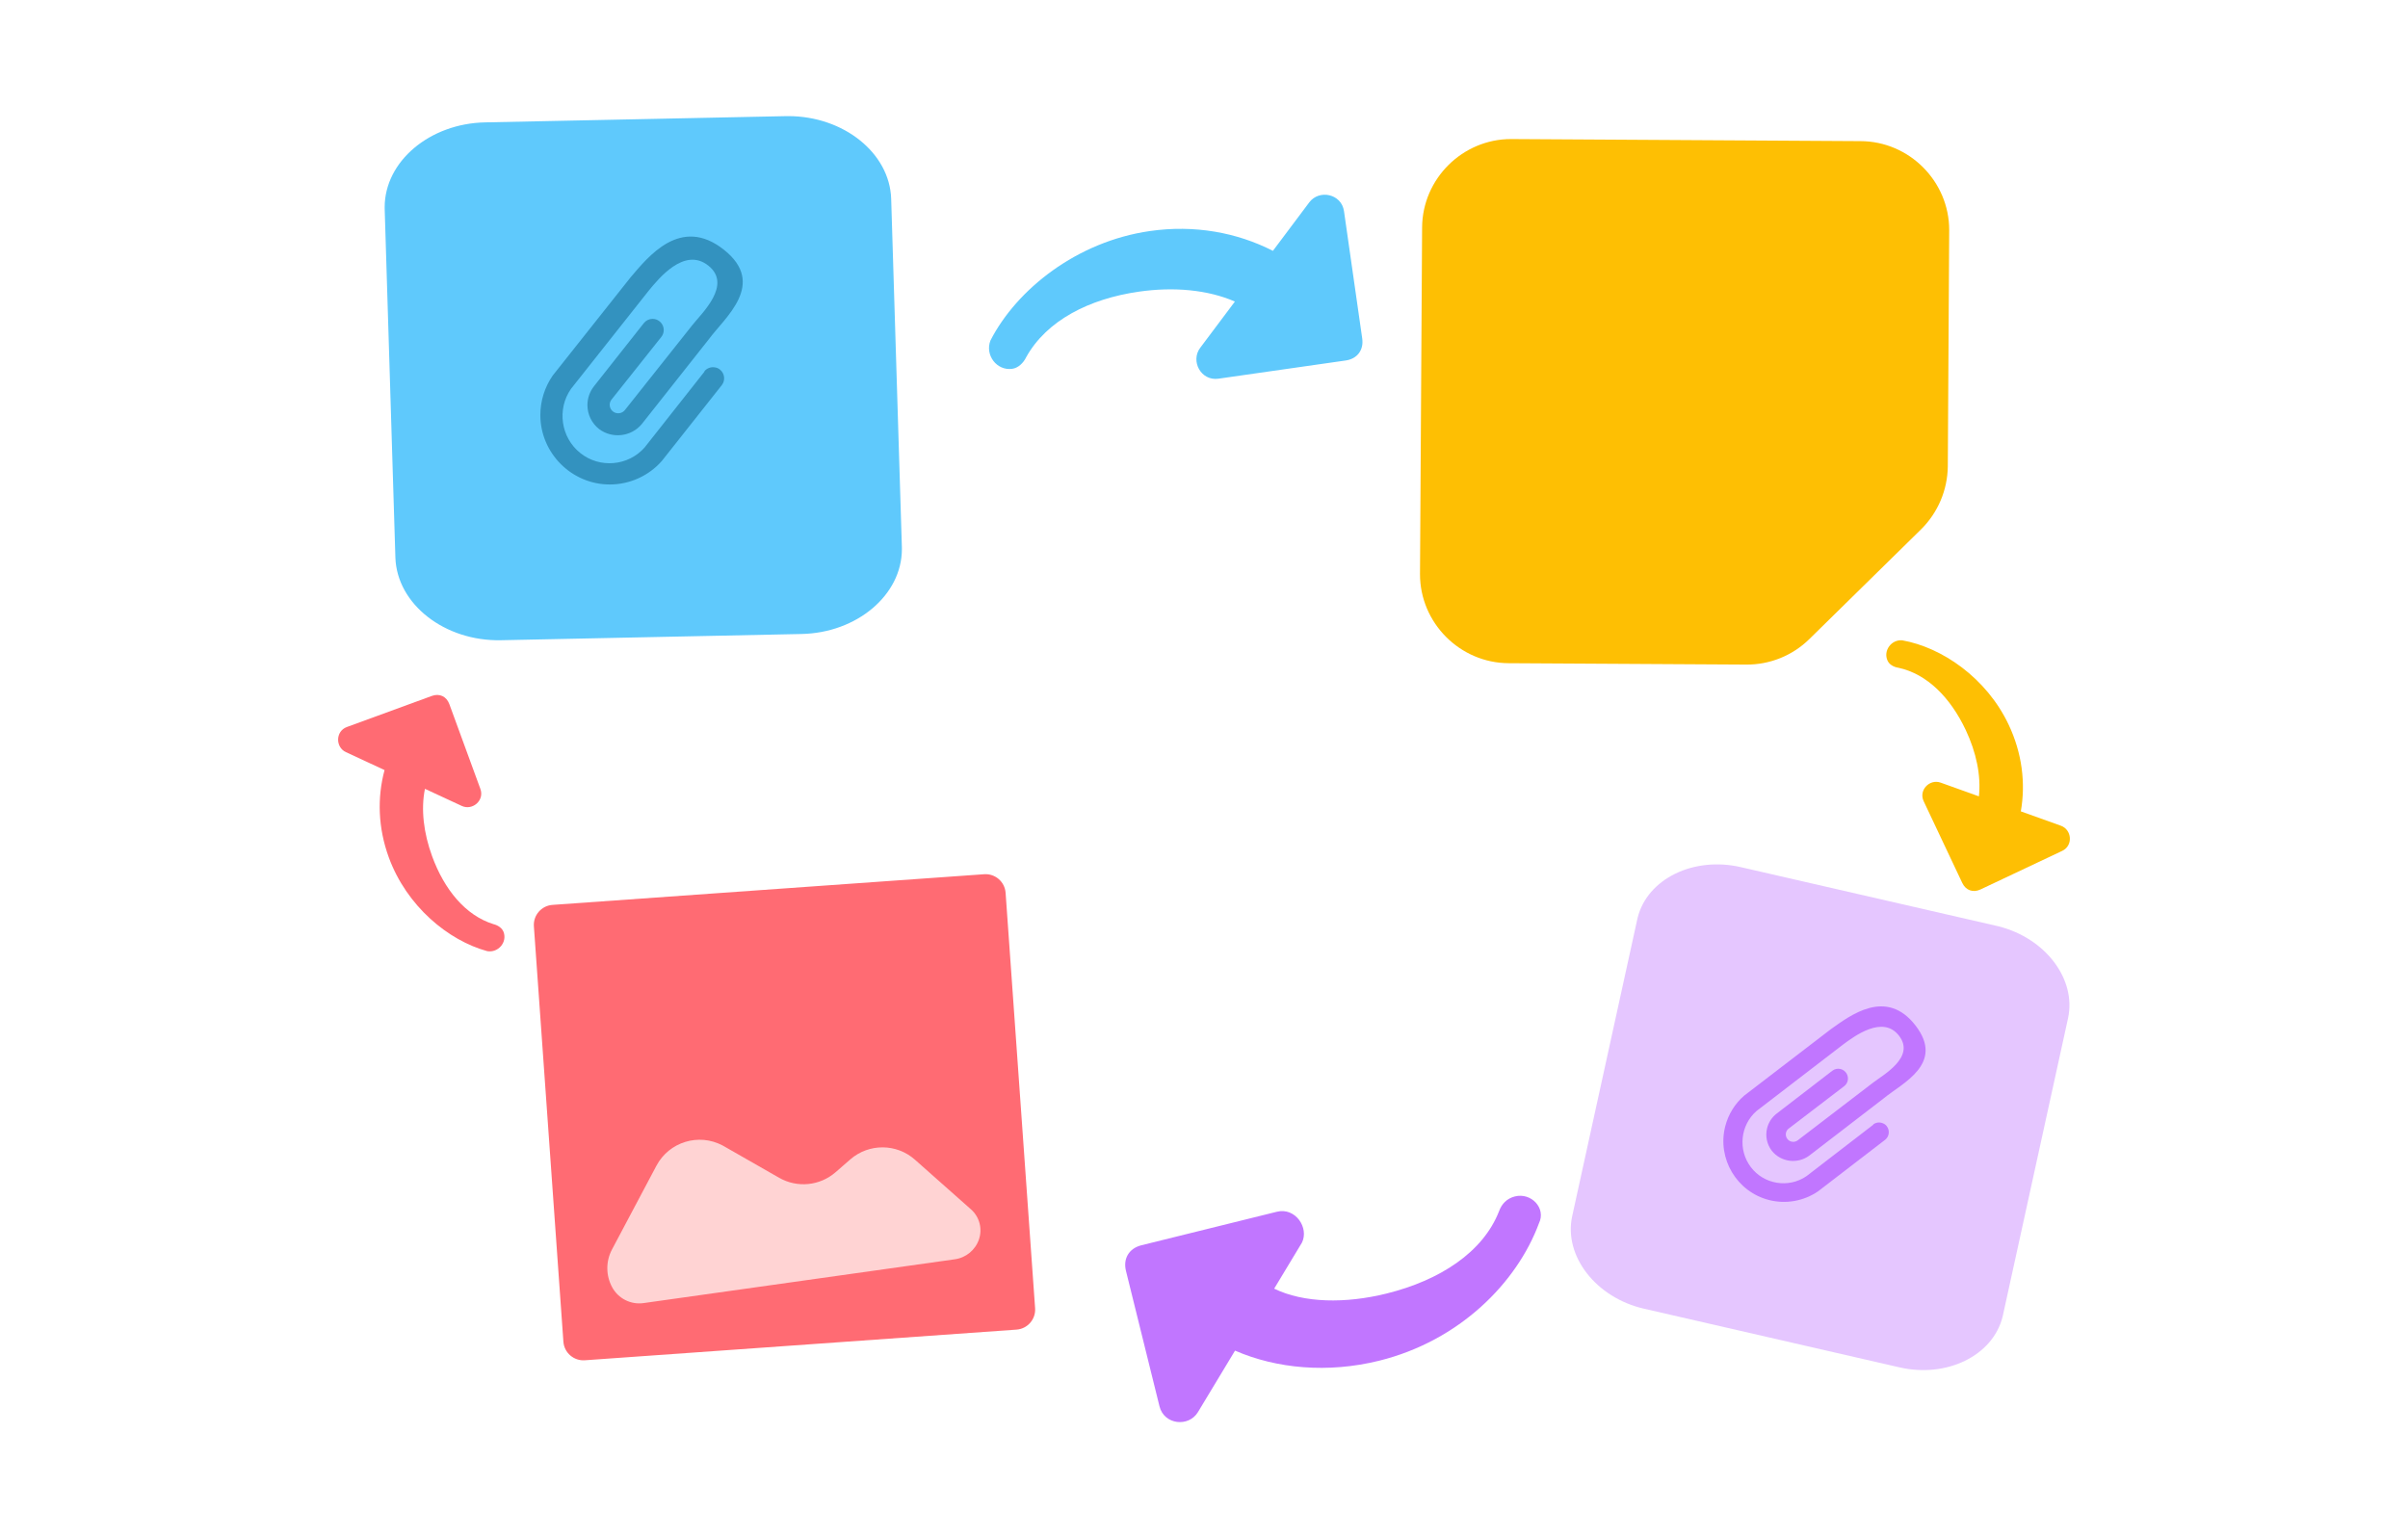
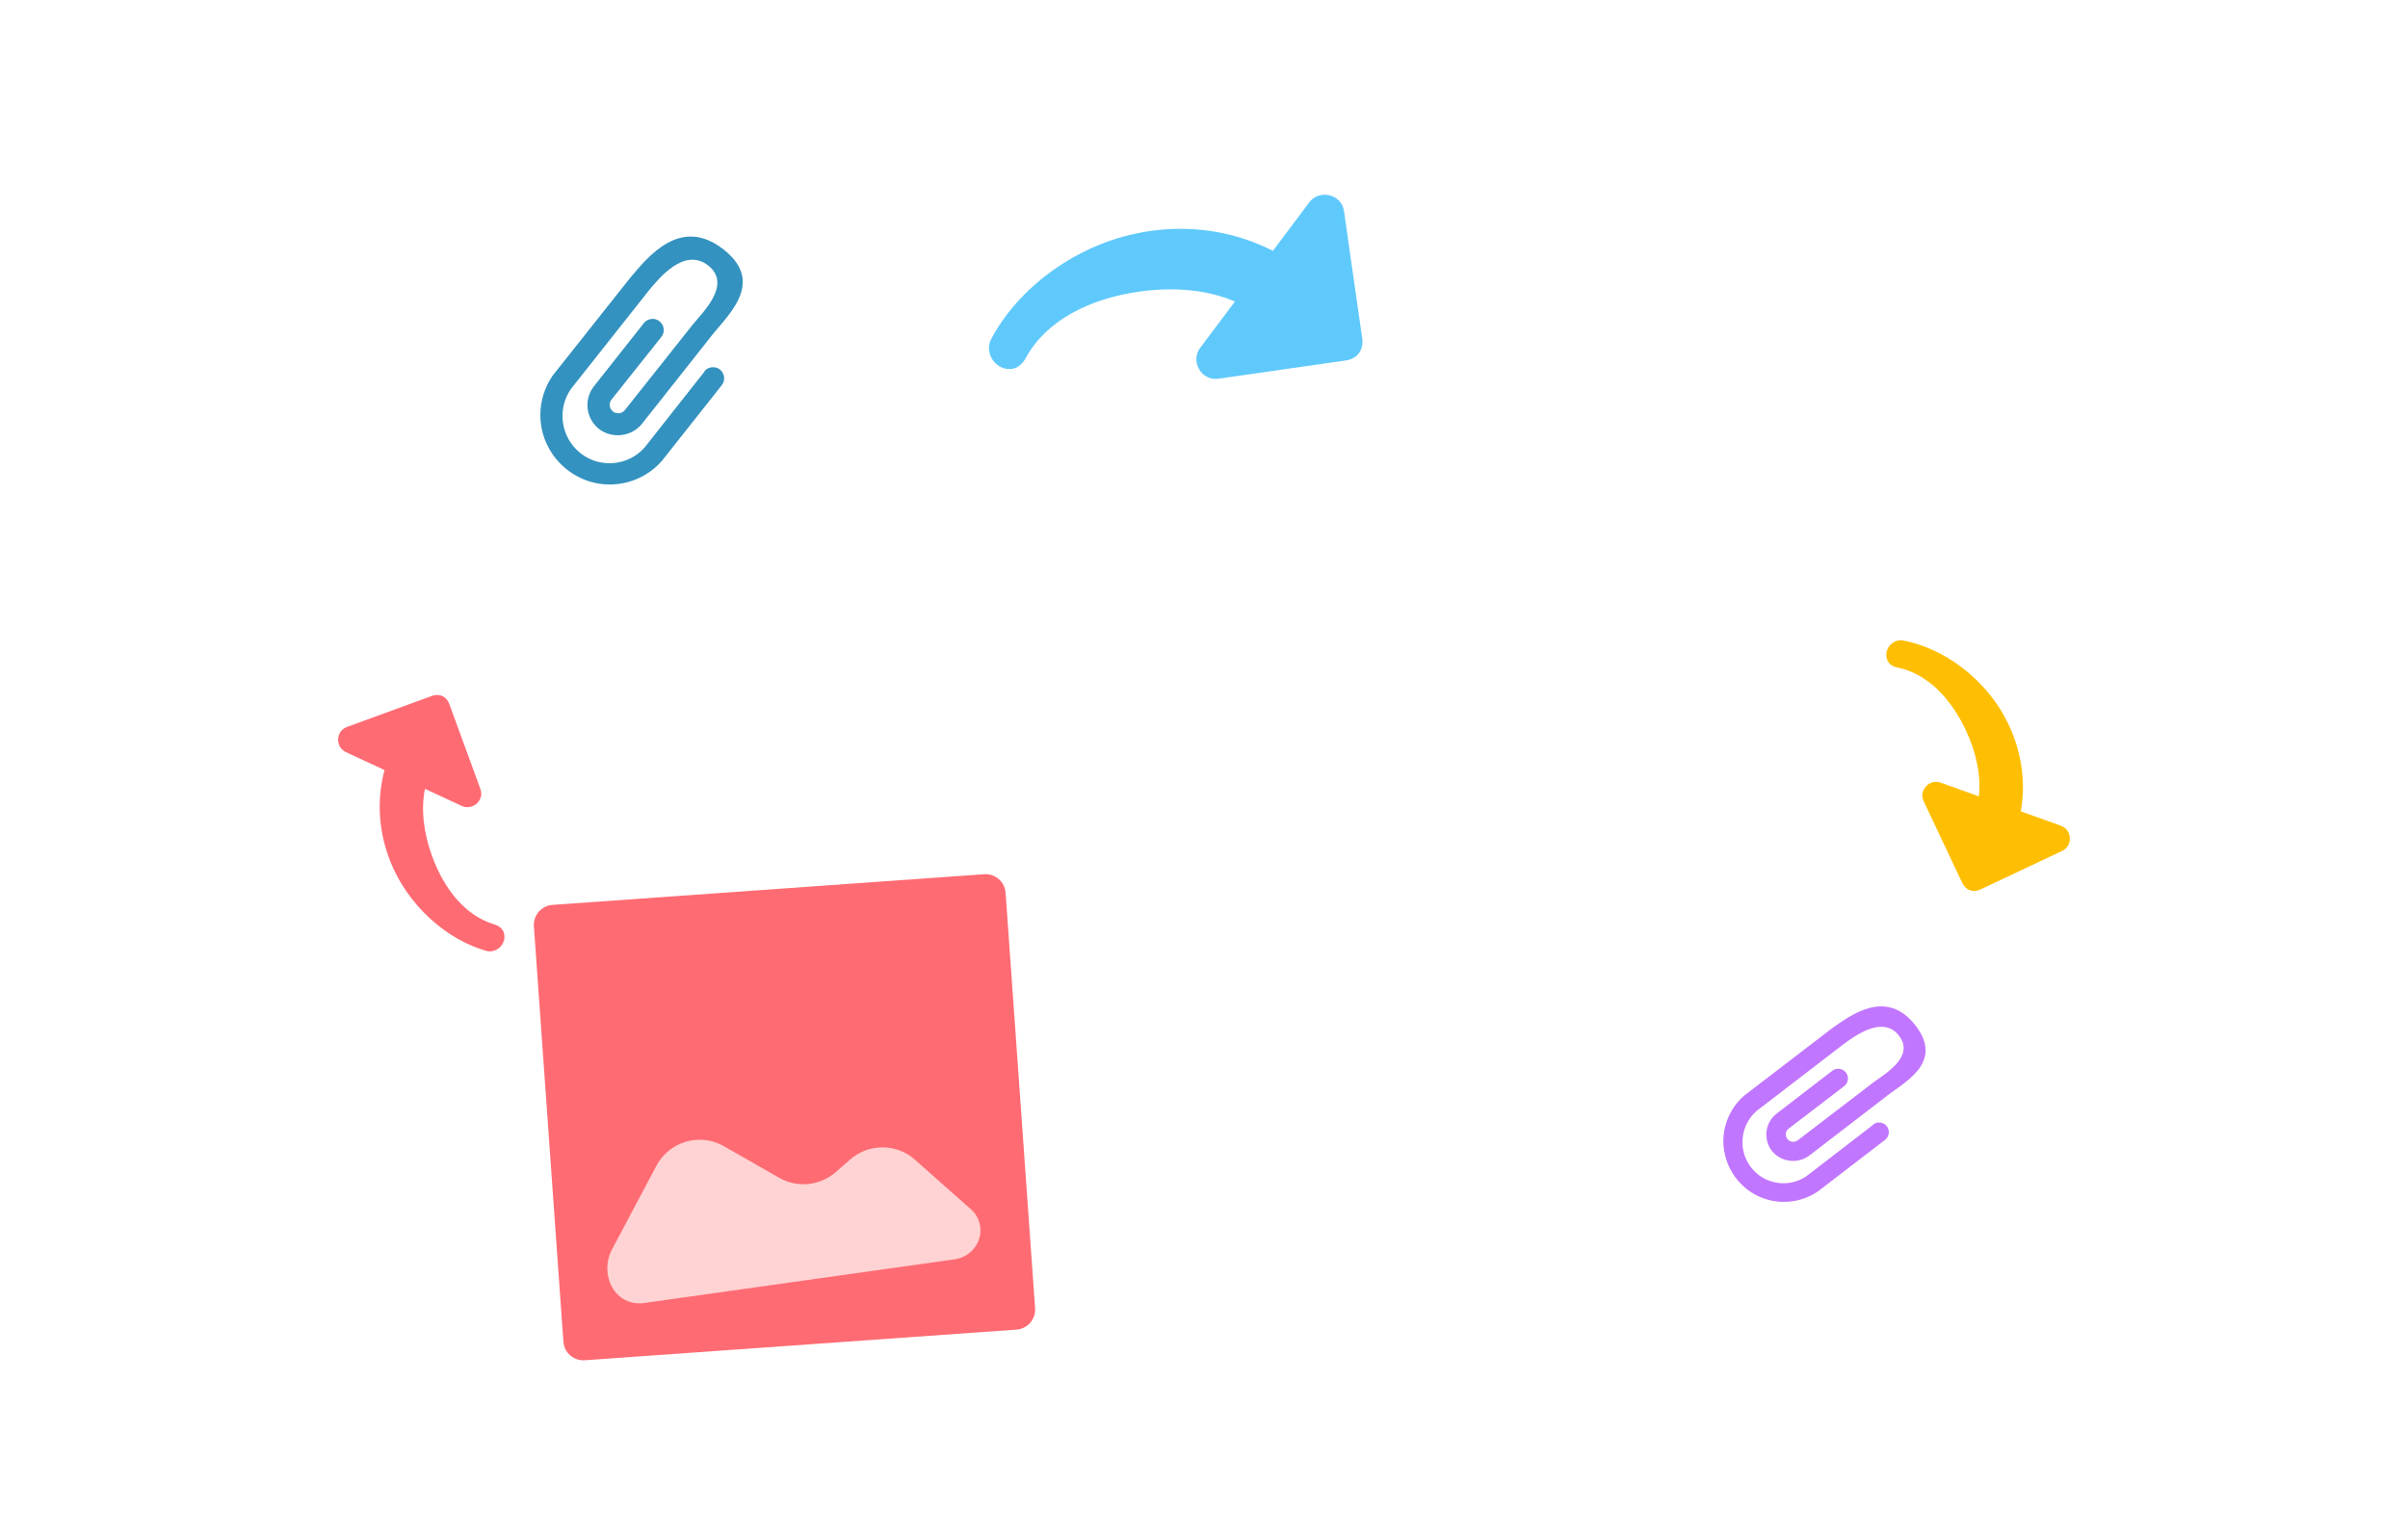
<svg xmlns="http://www.w3.org/2000/svg" width="100%" height="100%" viewBox="0 0 360 230" version="1.1" xml:space="preserve" style="fill-rule:evenodd;clip-rule:evenodd;stroke-linejoin:round;stroke-miterlimit:2;">
-   <rect id="icon_connections" x="0" y="-0" width="360" height="230" style="fill:none;" />
  <g>
-     <path d="M59.112,83.382l-1.6,-52.101c-0.003,-0.096 -0.004,-0.192 -0.004,-0.289c0,-6.86 6.74,-12.544 15.055,-12.695l44.846,-0.93c0.144,-0.004 0.288,-0.005 0.432,-0.005c8.286,-0 15.163,5.519 15.391,12.352l1.6,52.104c0.002,0.096 0.003,0.192 0.003,0.288c0,6.86 -6.74,12.544 -15.054,12.693l-44.847,0.93c-8.443,0.189 -15.583,-5.382 -15.822,-12.347Z" style="fill:#5fc9fc;fill-rule:nonzero;" />
    <path d="M105.345,55.532l-8.98,11.382c-2.456,2.781 -6.721,3.146 -9.613,0.821c-2.903,-2.315 -3.517,-6.54 -1.393,-9.586l11.624,-14.688c1.444,-1.743 5.322,-6.612 8.918,-3.742c3.595,2.871 -0.981,7.098 -2.398,8.894l-10.052,12.663c-0.412,0.561 -1.211,0.687 -1.776,0.279c-0.33,-0.237 -0.526,-0.619 -0.526,-1.025c0,-0.266 0.084,-0.525 0.24,-0.741l7.477,-9.406c0.236,-0.295 0.364,-0.662 0.364,-1.039c-0,-0.915 -0.752,-1.667 -1.666,-1.667c-0.507,0 -0.986,0.231 -1.302,0.627l-7.448,9.433c-0.642,0.805 -0.992,1.805 -0.992,2.835c0,1.394 0.642,2.713 1.737,3.574c1.976,1.493 4.814,1.162 6.393,-0.745l10.025,-12.685c2.372,-3.23 8.711,-8.256 2.242,-13.382c-6.469,-5.125 -11.309,1.052 -13.943,4.128l-11.642,14.685c-1.204,1.737 -1.85,3.801 -1.85,5.914c0,5.693 4.685,10.378 10.378,10.378c2.97,-0 5.802,-1.276 7.77,-3.5l8.981,-11.355c0.559,-0.717 0.431,-1.766 -0.283,-2.328c-0.226,-0.189 -0.504,-0.305 -0.798,-0.333c-0.587,-0.087 -1.178,0.147 -1.547,0.612l0.06,-0.003Z" style="fill:#3392bf;fill-rule:nonzero;" />
  </g>
  <g>
-     <path d="M235.04,181.871l9.737,-44.424c0.018,-0.082 0.038,-0.164 0.058,-0.245c1.461,-5.805 8.374,-9.18 15.441,-7.538l38.144,8.76c0.122,0.028 0.244,0.057 0.366,0.087c7.011,1.764 11.655,7.898 10.393,13.728l-9.738,44.427c-0.018,0.082 -0.037,0.164 -0.058,0.245c-1.46,5.805 -8.373,9.179 -15.44,7.535l-38.143,-8.759c-7.185,-1.637 -12.04,-7.871 -10.76,-13.816Z" style="fill:#e5c6ff;fill-rule:nonzero;" />
    <path d="M280.088,168.148l-10.022,7.719c-2.67,1.831 -6.356,1.232 -8.308,-1.351c-1.963,-2.577 -1.584,-6.282 0.861,-8.407l12.963,-9.954c1.592,-1.167 5.911,-4.462 8.342,-1.268c2.431,3.194 -2.341,5.797 -3.923,7.015l-11.2,8.575c-0.468,0.387 -1.171,0.323 -1.562,-0.142c-0.229,-0.271 -0.313,-0.636 -0.227,-0.98c0.057,-0.225 0.183,-0.426 0.361,-0.575l8.329,-6.368c0.262,-0.199 0.448,-0.482 0.529,-0.802c0.194,-0.773 -0.282,-1.569 -1.055,-1.764c-0.429,-0.108 -0.884,-0.015 -1.236,0.253l-8.309,6.396c-0.714,0.545 -1.223,1.316 -1.443,2.188c-0.296,1.179 -0.035,2.432 0.709,3.394c1.354,1.683 3.826,2.008 5.568,0.731l11.183,-8.6c2.694,-2.228 9.128,-5.131 4.745,-10.845c-4.383,-5.714 -9.792,-1.518 -12.676,0.524l-12.976,9.948c-1.389,1.213 -2.375,2.821 -2.825,4.61c-1.212,4.817 1.755,9.778 6.572,10.989c2.513,0.633 5.181,0.157 7.32,-1.306l10.016,-7.697c0.625,-0.487 0.74,-1.402 0.256,-2.03c-0.152,-0.208 -0.362,-0.365 -0.605,-0.451c-0.478,-0.199 -1.028,-0.127 -1.439,0.188l0.052,0.01Z" style="fill:#c176ff;fill-rule:nonzero;" />
  </g>
  <g>
-     <path d="M287.219,79.135l-16.714,16.417c-2.519,2.478 -5.925,3.853 -9.458,3.819l-35.491,-0.207c-7.294,-0.02 -13.281,-6.037 -13.264,-13.332l0.315,-51.853c0.059,-7.253 6.043,-13.188 13.296,-13.188c0.036,0 0.072,0 0.108,0.001l52.137,0.31c7.28,0.018 13.26,6.012 13.26,13.291c-0,0.012 -0,0.024 -0,0.036l-0.208,35.302c-0.04,3.535 -1.472,6.915 -3.981,9.404Z" style="fill:#febf03;fill-rule:nonzero;" />
-   </g>
+     </g>
  <g>
    <path id="Rectangle-11-Copy-5" d="M150.339,133.498c-0.117,-1.652 -1.554,-2.897 -3.205,-2.78l-64.538,4.584c-1.651,0.118 -2.897,1.554 -2.779,3.205l4.411,62.106c0.117,1.652 1.554,2.897 3.205,2.78l64.538,-4.584c1.651,-0.118 2.897,-1.554 2.779,-3.205l-4.411,-62.106Z" style="fill:#ff6b73;" />
    <path id="Path-3" d="M91.491,186.831l6.643,-12.524c1.892,-3.568 6.319,-4.927 9.888,-3.034c0.068,0.036 0.136,0.073 0.203,0.112l8.262,4.724c2.701,1.544 6.083,1.21 8.43,-0.832l2.211,-1.923c2.772,-2.411 6.903,-2.392 9.652,0.045l8.392,7.439c1.253,1.11 1.723,2.862 1.193,4.451c-0.535,1.605 -1.933,2.768 -3.608,3.004l-46.547,6.549c-1.906,0.268 -3.778,-0.676 -4.694,-2.369c-0.952,-1.758 -0.962,-3.876 -0.025,-5.642Z" style="fill:#ffd3d3;" />
  </g>
  <g id="Layer_2">
    <path d="M203.653,50.606l-2.723,-19.032c-0.371,-2.595 -3.708,-3.295 -5.191,-1.318l-5.437,7.252c-5.397,-2.759 -11.741,-3.912 -18.374,-2.963c-10.958,1.567 -19.938,8.737 -23.85,16.359c-0.865,2.184 0.948,4.573 3.255,4.243c0.865,-0.124 1.648,-0.824 2.101,-1.772c3.047,-5.438 9.35,-8.694 16.848,-9.766c5.19,-0.743 10.258,-0.29 14.337,1.48l-5.19,6.922c-1.483,1.978 0.124,4.985 2.72,4.614l19.032,-2.722c1.731,-0.248 2.719,-1.566 2.472,-3.297Z" style="fill:#5fc9fc;fill-rule:nonzero;" />
    <path d="M64.552,104.061l-12.688,4.642c-1.73,0.633 -1.725,3.029 -0.15,3.76l5.777,2.682c-1.111,4.112 -0.98,8.641 0.638,13.063c2.673,7.305 8.909,12.434 14.718,14.014c1.627,0.276 3.006,-1.318 2.443,-2.856c-0.211,-0.576 -0.806,-1.012 -1.524,-1.186c-4.182,-1.303 -7.338,-5.162 -9.167,-10.16c-1.266,-3.46 -1.692,-7.01 -1.069,-10.071l5.514,2.56c1.575,0.731 3.409,-0.812 2.776,-2.542l-4.643,-12.687c-0.422,-1.154 -1.472,-1.641 -2.625,-1.219Z" style="fill:#ff6b73;fill-rule:nonzero;" />
    <path d="M296.087,132.996l12.217,-5.77c1.665,-0.786 1.444,-3.172 -0.191,-3.758l-5.995,-2.149c0.735,-4.196 0.195,-8.694 -1.816,-12.952c-3.322,-7.033 -9.996,-11.578 -15.925,-12.626c-1.645,-0.129 -2.874,1.584 -2.174,3.064c0.262,0.556 0.894,0.936 1.625,1.044c4.283,0.92 7.774,4.478 10.047,9.29c1.573,3.332 2.319,6.828 1.975,9.934l-5.723,-2.052c-1.635,-0.586 -3.321,1.116 -2.534,2.782l5.769,12.216c0.525,1.111 1.615,1.502 2.725,0.977Z" style="fill:#febf03;fill-rule:nonzero;" />
-     <path d="M226.49,178.893c-1.227,0.303 -1.996,1.145 -2.382,2.218c-2.392,6.129 -8.844,10.331 -16.824,12.306c-6.139,1.519 -12.351,1.427 -16.793,-0.731l4.157,-6.891c1.079,-2.222 -0.984,-5.294 -3.746,-4.611l-20.258,5.013c-1.841,0.456 -2.765,1.987 -2.31,3.829l5.013,20.257c0.684,2.763 4.364,3.155 5.75,0.858l5.543,-9.189c6.205,2.699 13.872,3.407 21.546,1.509c11.97,-2.963 20.58,-11.608 23.899,-20.572c1.079,-2.221 -1.139,-4.604 -3.595,-3.996Z" style="fill:#c176ff;fill-rule:nonzero;" />
  </g>
</svg>